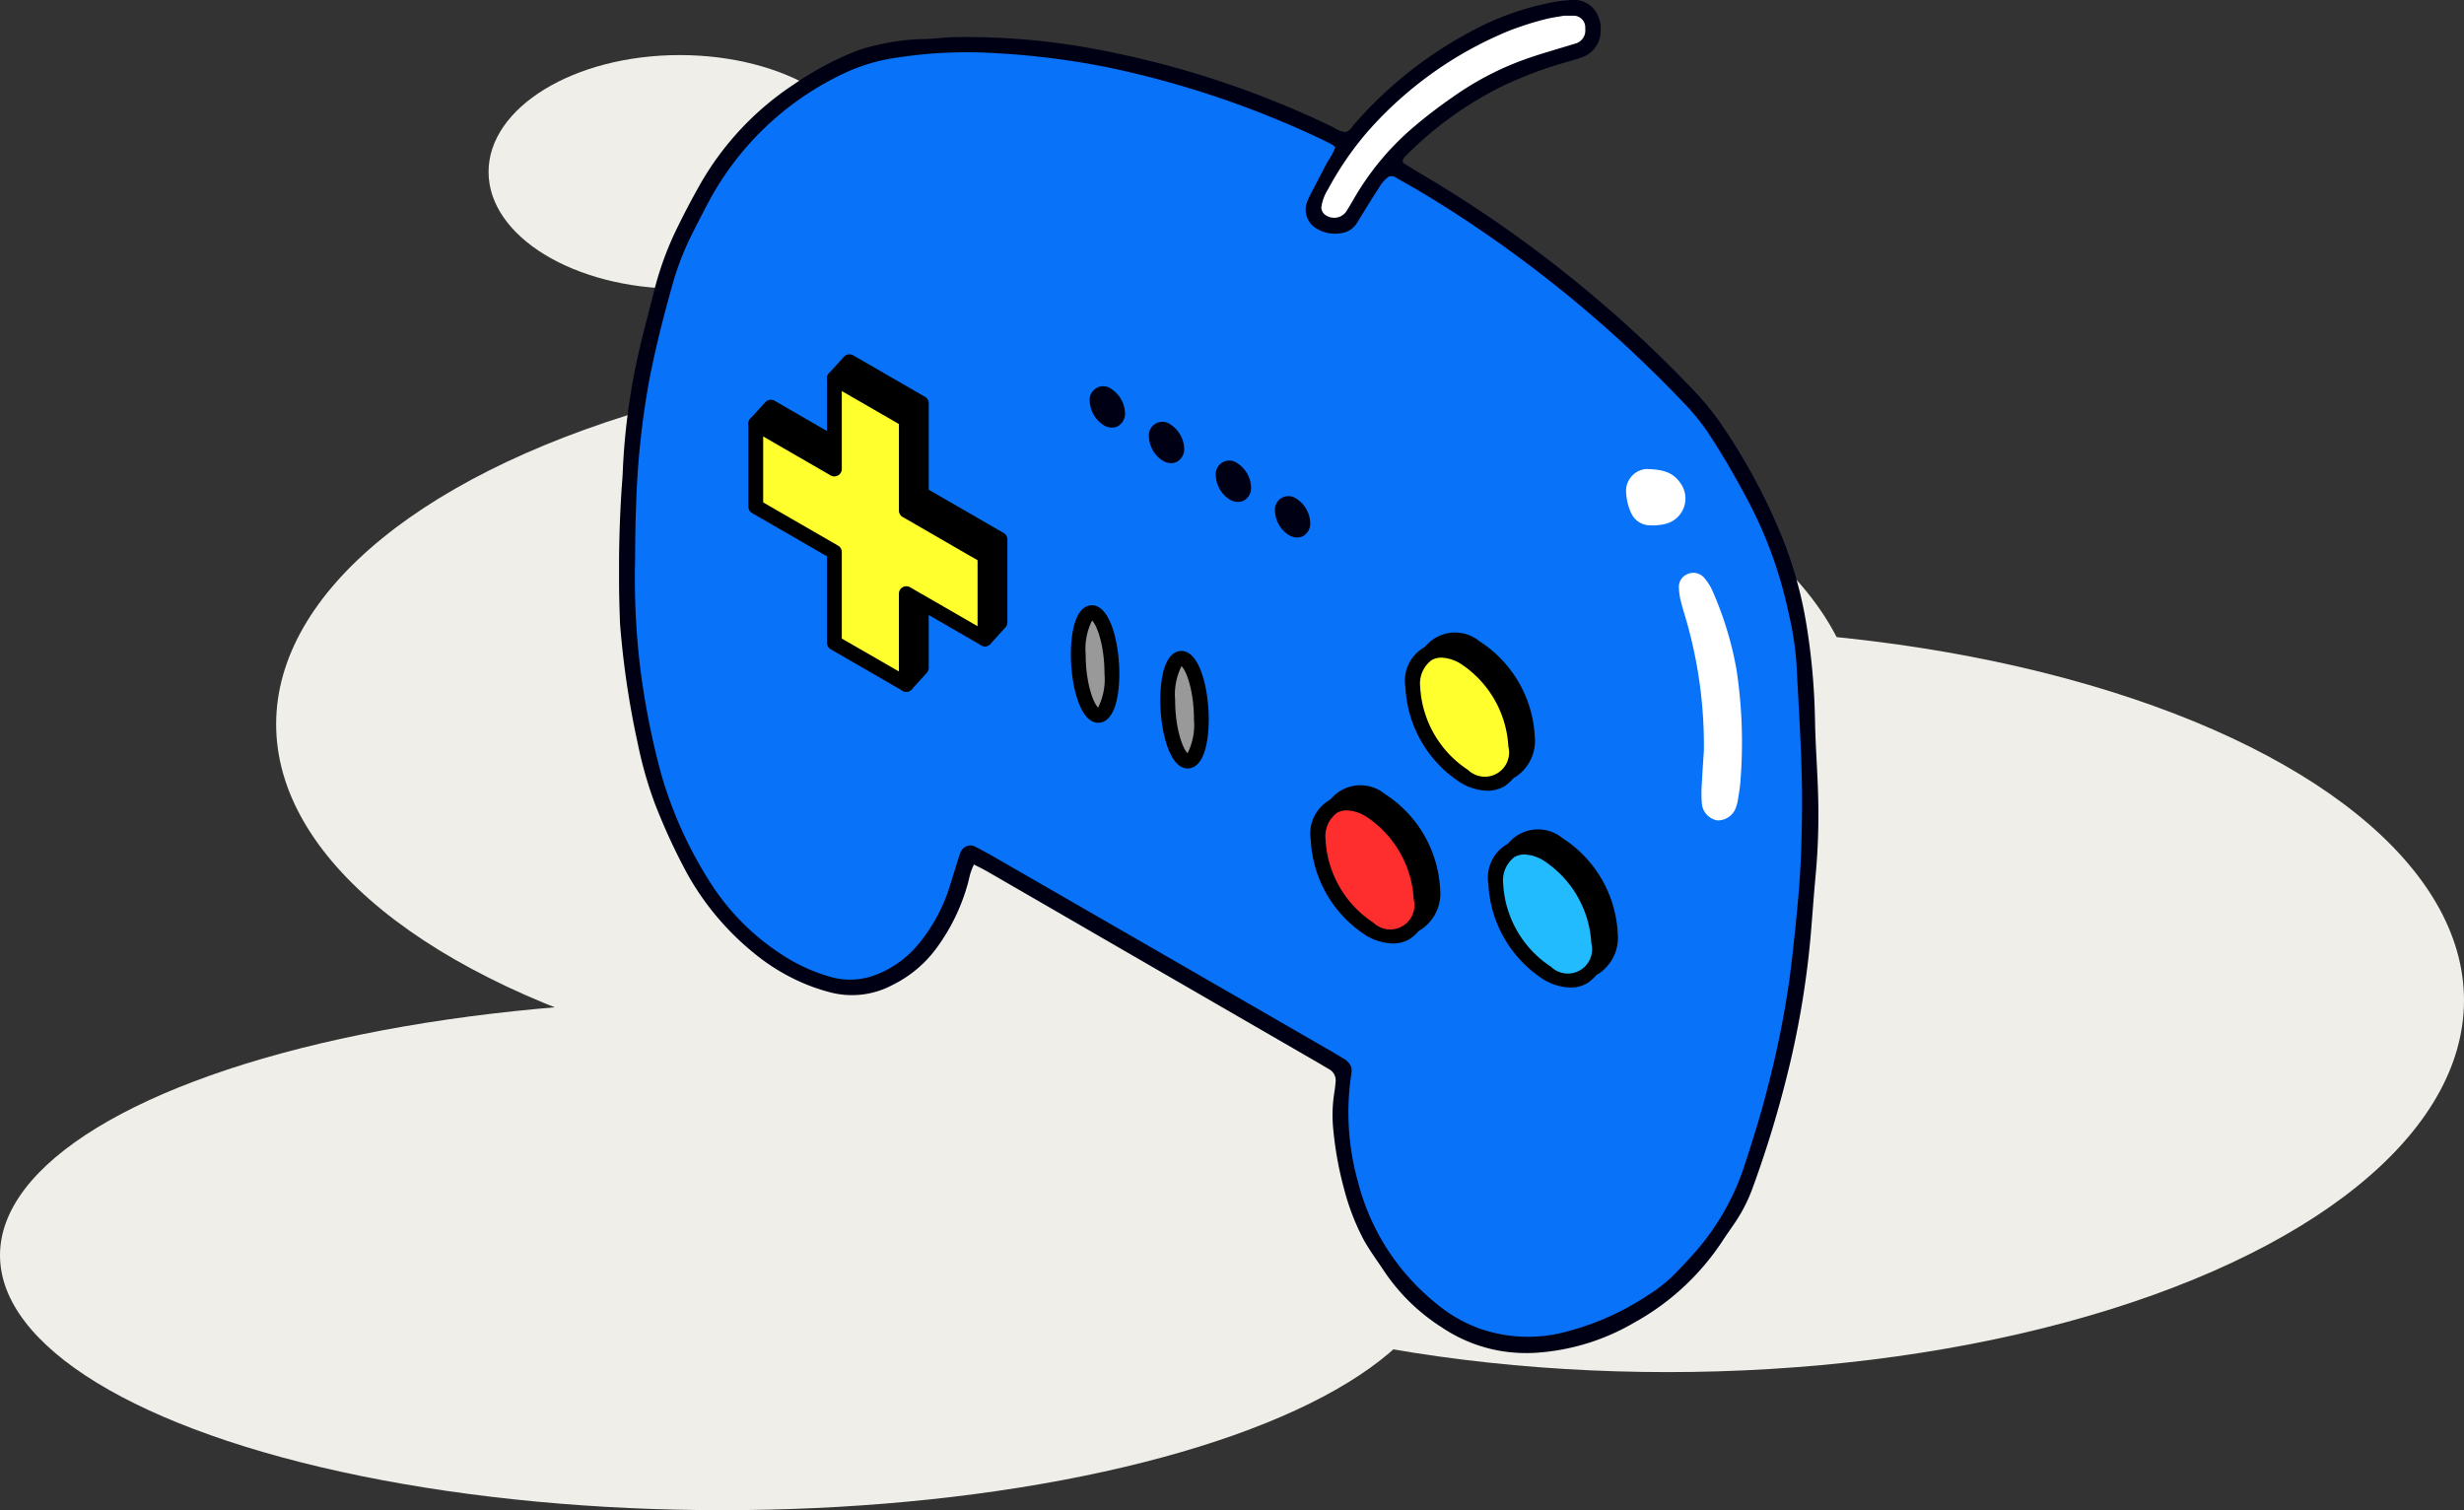
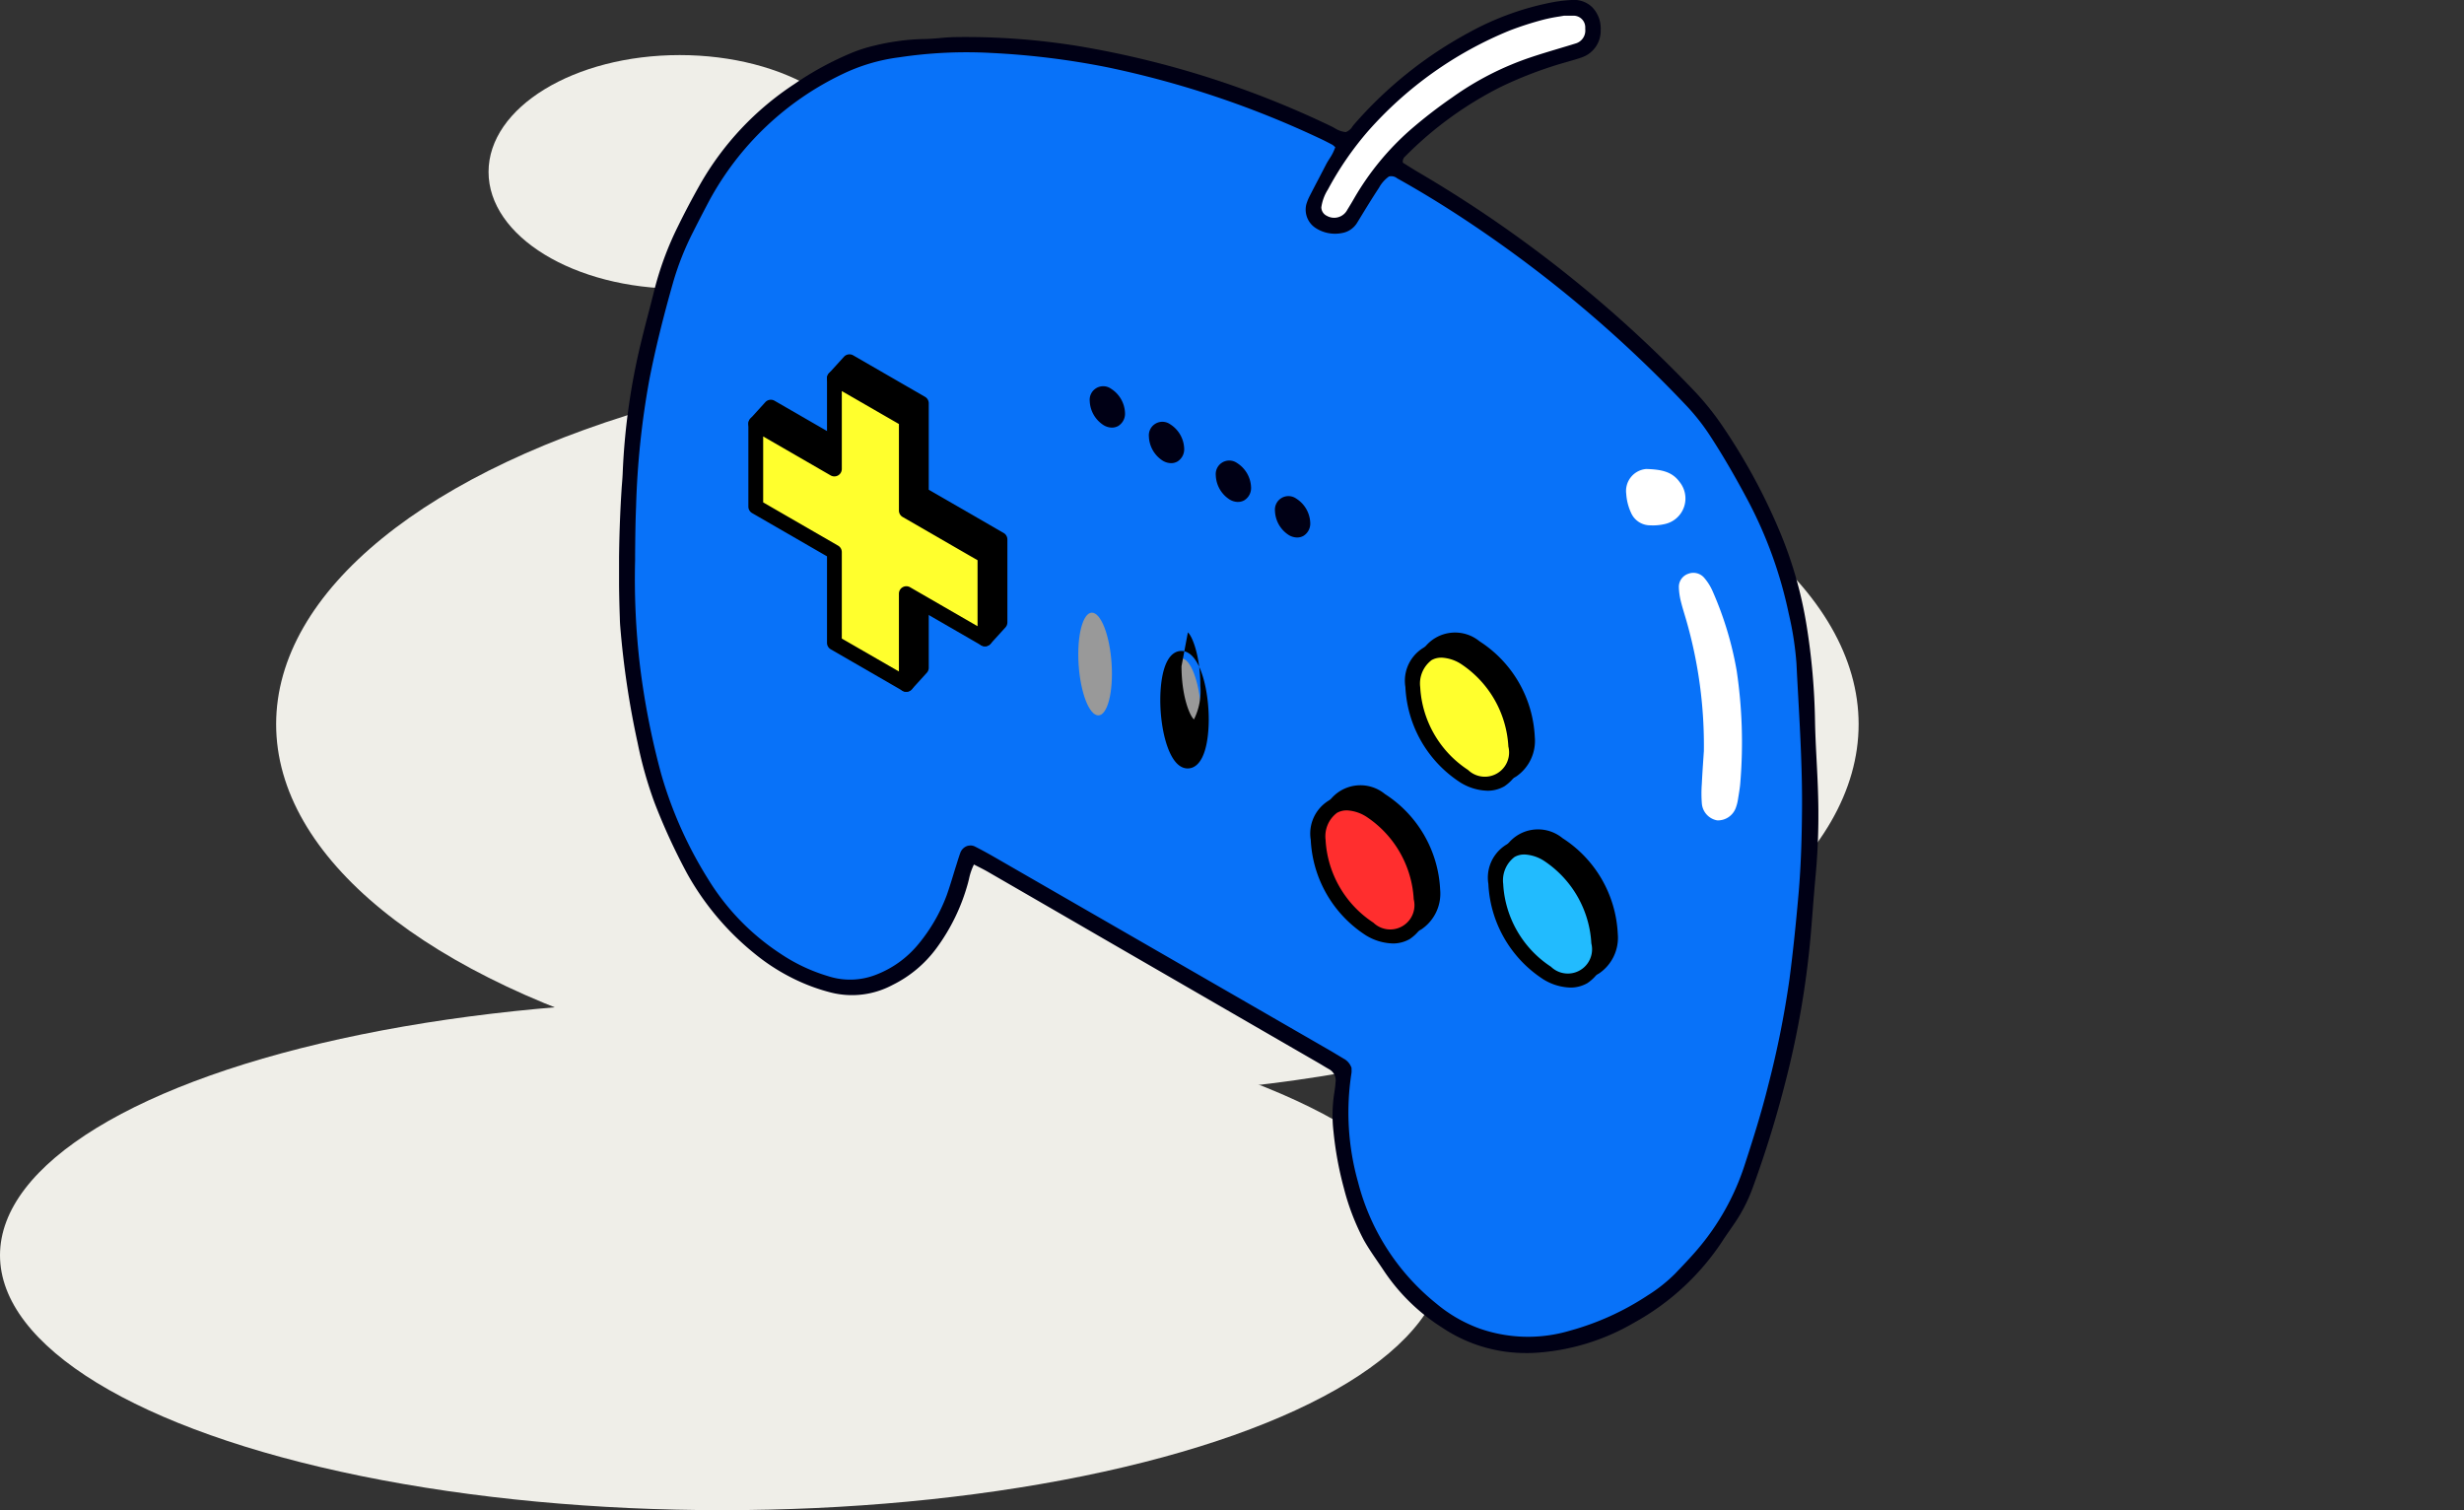
<svg xmlns="http://www.w3.org/2000/svg" width="232" height="142.186" viewBox="0 0 232 142.186">
  <rect x="0" y="0" width="232" height="142.186" fill="#333333" stroke="none" />
  <defs>
    <clipPath id="clip-path">
      <rect id="長方形_1065" data-name="長方形 1065" width="112.923" height="127.393" fill="none" />
    </clipPath>
  </defs>
  <g id="グループ_2072" data-name="グループ 2072" transform="translate(-440 -1690.696)">
    <g id="グループ_687" data-name="グループ 687" transform="translate(440 1695.882)">
      <ellipse id="楕円形_5" data-name="楕円形 5" cx="18" cy="11" rx="18" ry="11" transform="translate(46 0)" fill="#efeee8" />
      <ellipse id="楕円形_2" data-name="楕円形 2" cx="74.5" cy="35" rx="74.5" ry="35" transform="translate(26 28)" fill="#efeee8" />
-       <ellipse id="楕円形_3" data-name="楕円形 3" cx="75" cy="35" rx="75" ry="35" transform="translate(82 54)" fill="#efeee8" />
      <ellipse id="楕円形_4" data-name="楕円形 4" cx="68" cy="24" rx="68" ry="24" transform="translate(0 89)" fill="#efeee8" />
    </g>
    <g id="グループ_1183" data-name="グループ 1183" transform="translate(498.288 1690.696)">
      <g id="グループ_1084" data-name="グループ 1084" clip-path="url(#clip-path)">
        <path id="パス_4155" data-name="パス 4155" d="M69.977,105.823c-.618-.4-1.181-.784-1.769-1.131-16.1-9.506-32.322-18.738-34.124-19.4a10.861,10.861,0,0,0-.608,1.247c-.407,1.18-.734,2.389-1.16,3.561a15.5,15.5,0,0,1-2.767,4.628,9.367,9.367,0,0,1-4.274,2.866,7.463,7.463,0,0,1-4.906-.133,19.175,19.175,0,0,1-7.631-4.923,27.535,27.535,0,0,1-4.791-6.773A47.585,47.585,0,0,1,3.56,72.142a70.349,70.349,0,0,1-1.118-14.1A101.392,101.392,0,0,1,3.586,42.692C4.557,37.437,5.562,32.17,7.909,27.3A57.157,57.157,0,0,1,10.8,22a25.587,25.587,0,0,1,6.232-6.661c1.094-.848,2.3-1.553,3.47-2.3a16.151,16.151,0,0,1,5.99-2.3,39.522,39.522,0,0,1,4.959-.555c10.159-.468,19.877,1.627,29.323,5.188,2.207.832,4.362,1.8,6.524,2.747a3.457,3.457,0,0,1,1.742,1.1,7.221,7.221,0,0,1-1.014,2.025c-.552,1.12-1.155,2.216-1.665,3.354a1.53,1.53,0,0,0,.483,1.87,2.422,2.422,0,0,0,3.877-.633c.732-1.178,1.509-2.33,2.287-3.478a7.414,7.414,0,0,1,.761-.816c.458.211.9.376,1.308.608a113.823,113.823,0,0,1,23.377,17.66c.645.632,1.248,1.31,1.922,1.909a32.441,32.441,0,0,1,6.7,9.215c.132.244.238.5.378.742A40.389,40.389,0,0,1,112.217,65.8a46.079,46.079,0,0,1,.455,5.6c.133,3.33.232,6.663.261,10A107.154,107.154,0,0,1,111.1,101.9a88.974,88.974,0,0,1-3.939,14.45,23.424,23.424,0,0,1-7.334,10.2,22.218,22.218,0,0,1-10.714,4.817,13.4,13.4,0,0,1-10.779-2.744,21.453,21.453,0,0,1-8.014-13.016c-.336-1.7-.514-3.43-.709-5.152a8.592,8.592,0,0,1,.1-1.655c.082-.963.174-1.926.271-2.982" transform="translate(-1.294 -5.419)" fill="#0872f9" />
        <path id="パス_4156" data-name="パス 4156" d="M143.3,22.11c-.269-.059-.543-.1-.807-.182a1.036,1.036,0,0,1-.764-1.283,13.827,13.827,0,0,1,.988-2.275,29.325,29.325,0,0,1,6.216-7.745,34.075,34.075,0,0,1,12.234-7.284,26.121,26.121,0,0,1,4.255-.919,1.544,1.544,0,0,1,1.7,2.143,1.387,1.387,0,0,1-.92,1.04c-.528.167-1.063.311-1.6.457a34.05,34.05,0,0,0-16.539,10.281,24.726,24.726,0,0,0-3.283,4.795,1.534,1.534,0,0,1-1.487.973" transform="translate(-75.891 -1.286)" fill="#fff" />
        <path id="パス_4157" data-name="パス 4157" d="M217.258,132.991a42.56,42.56,0,0,0-1.671-12.421c-.176-.6-.368-1.2-.513-1.8a6.231,6.231,0,0,1-.169-1.231,1.3,1.3,0,0,1,.869-1.288,1.343,1.343,0,0,1,1.521.379,5.024,5.024,0,0,1,.771,1.22,32.149,32.149,0,0,1,2.287,7.554,45.91,45.91,0,0,1,.346,10.389c-.034.553-.135,1.1-.222,1.65a4.126,4.126,0,0,1-.2.808,1.8,1.8,0,0,1-1.758,1.213,1.762,1.762,0,0,1-1.449-1.566,12.379,12.379,0,0,1-.005-1.87c.058-1.179.146-2.356.19-3.034" transform="translate(-115.117 -62.223)" fill="#fff" />
        <path id="パス_4158" data-name="パス 4158" d="M206.11,95.1c1.489.041,2.457.279,3.138,1.219a2.464,2.464,0,0,1-1.332,3.952,4.944,4.944,0,0,1-1.431.134,1.966,1.966,0,0,1-1.807-1.186,5,5,0,0,1-.45-1.776A2.075,2.075,0,0,1,206.11,95.1" transform="translate(-109.396 -50.944)" fill="#fff" />
        <path id="パス_4159" data-name="パス 4159" d="M33.545,81.364a7.431,7.431,0,0,0-.684,2.018,18.28,18.28,0,0,1-2.9,5.963,11.141,11.141,0,0,1-4.114,3.446,7.966,7.966,0,0,1-5.663.689,17.549,17.549,0,0,1-3.131-1.121A18.857,18.857,0,0,1,13.016,89.8a25.474,25.474,0,0,1-6.261-7.456,58.468,58.468,0,0,1-3.046-6.62,38.026,38.026,0,0,1-1.586-5.607A82.758,82.758,0,0,1,.49,59.209c-.024-.277-.037-.555-.044-.833A120.713,120.713,0,0,1,.624,46.086c.038-.485.079-.97.1-1.456A63.191,63.191,0,0,1,2.537,32.074c.359-1.484.766-2.957,1.13-4.441A29.757,29.757,0,0,1,5.9,21.586q.966-1.962,2.042-3.869a27.377,27.377,0,0,1,8.9-9.482,29.759,29.759,0,0,1,5.3-2.883,13.5,13.5,0,0,1,2.175-.694,21.267,21.267,0,0,1,4.53-.61c.97,0,1.94-.158,2.911-.179a65.376,65.376,0,0,1,11.829.869A88.979,88.979,0,0,1,67.132,12.22a3.772,3.772,0,0,0,1.518.586c.461-.116.654-.514.924-.82A38.251,38.251,0,0,1,80.261,3.441a26.813,26.813,0,0,1,8-2.88A12.989,12.989,0,0,1,89.918.38a2.4,2.4,0,0,1,2.534,2.66,2.474,2.474,0,0,1-1.67,2.409c-.456.164-.928.286-1.393.426a38.275,38.275,0,0,0-6.228,2.35A34.33,34.33,0,0,0,74.1,14.809a.8.8,0,0,0-.252.824c.47.291.989.631,1.525.943a117.941,117.941,0,0,1,26.037,20.662A25.649,25.649,0,0,1,104,40.49a55.884,55.884,0,0,1,5.347,9.878,38.336,38.336,0,0,1,2.5,8.792,61.983,61.983,0,0,1,.786,8.916c.04,2.291.223,4.579.287,6.87a62.256,62.256,0,0,1-.213,7.5c-.185,2.005-.325,4.015-.5,6.021a85.569,85.569,0,0,1-2.292,13.331,103.391,103.391,0,0,1-3.129,10.146,14.757,14.757,0,0,1-1.58,3.157c-.423.637-.876,1.253-1.292,1.894a23.558,23.558,0,0,1-8.189,7.565,20.775,20.775,0,0,1-9.282,2.839,14.015,14.015,0,0,1-8.7-2.373,18.384,18.384,0,0,1-5.344-5.2c-.646-.987-1.359-1.935-1.933-2.962a21.969,21.969,0,0,1-1.86-4.85,32.87,32.87,0,0,1-.974-5.321,13.23,13.23,0,0,1,.071-3.534c.054-.342.1-.687.125-1.033a1.377,1.377,0,0,0-.694-1.406c-.362-.206-.716-.426-1.077-.634Q59.2,96.122,52.348,92.159q-8.659-5.008-17.317-10.016c-.476-.275-.974-.512-1.485-.779M67.835,13.993a3.044,3.044,0,0,0-.4-.336c-.43-.227-.863-.449-1.3-.653A89.553,89.553,0,0,0,46.217,6.355,74.734,74.734,0,0,0,35.266,5.014a42.419,42.419,0,0,0-8.726.414,17.574,17.574,0,0,0-5.373,1.59A28.286,28.286,0,0,0,8.534,19.027Q7.754,20.5,7,21.989a26.869,26.869,0,0,0-1.849,4.639c-.878,3.072-1.668,6.167-2.278,9.3a80.059,80.059,0,0,0-1.256,12.01c-.068,1.666-.078,3.334-.093,5a69.48,69.48,0,0,0,.461,9.985A74.079,74.079,0,0,0,4,73.137,38.876,38.876,0,0,0,8.4,83a22.537,22.537,0,0,0,6.907,7.135,16.722,16.722,0,0,0,4.5,2.127,6.909,6.909,0,0,0,4.695-.152,9.852,9.852,0,0,0,4.006-2.907,16.172,16.172,0,0,0,2.7-4.667c.325-.915.591-1.851.885-2.777.126-.4.242-.8.385-1.188a.821.821,0,0,1,1.173-.5q.926.474,1.829.995,15.8,9.1,31.6,18.211c.421.243.834.5,1.252.748a1.369,1.369,0,0,1,.651.754,2.671,2.671,0,0,1,0,.433,24.322,24.322,0,0,0,.623,10.319,21.557,21.557,0,0,0,7.428,11.534,13.8,13.8,0,0,0,4.131,2.384,14.056,14.056,0,0,0,8.606.207,25.879,25.879,0,0,0,7.368-3.341,14.412,14.412,0,0,0,2.607-2.065c.721-.752,1.444-1.5,2.119-2.3a23.269,23.269,0,0,0,4.458-7.943c.82-2.509,1.61-5.024,2.246-7.587a90.4,90.4,0,0,0,2-10c.352-2.687.628-5.378.86-8.079.221-2.566.293-5.131.321-7.7.052-4.66-.292-9.305-.519-13.955a30.059,30.059,0,0,0-.729-4.732,40.5,40.5,0,0,0-3.874-10.739c-1.079-2.025-2.216-4.008-3.462-5.936a20.351,20.351,0,0,0-2.294-2.953A118.444,118.444,0,0,0,81.919,22.072c-2.689-1.856-5.447-3.6-8.3-5.194a1.119,1.119,0,0,0-.991-.222,3.5,3.5,0,0,0-1.079,1.217c-.686,1.043-1.332,2.112-1.983,3.178a1.9,1.9,0,0,1-1.329.915,3.174,3.174,0,0,1-2.392-.475,1.879,1.879,0,0,1-.766-2.01,4.325,4.325,0,0,1,.31-.77c.506-.989,1.029-1.969,1.537-2.956a8.132,8.132,0,0,0,.91-1.763M89.163,1.5c-.5.095-1.262.189-1.993.39A30.135,30.135,0,0,0,84,2.909a35.82,35.82,0,0,0-13.452,9.569,29.8,29.8,0,0,0-3.762,5.483,4.361,4.361,0,0,0-.641,1.746,1.061,1.061,0,0,0,.631.983,1.565,1.565,0,0,0,2.138-.646c.22-.354.436-.71.642-1.072a25.64,25.64,0,0,1,5.26-6.411A45.256,45.256,0,0,1,78.77,9.5a27.833,27.833,0,0,1,7.393-3.763c1.38-.462,2.785-.852,4.174-1.285a1.431,1.431,0,0,0,1.018-1.415c0-.069-.007-.138-.01-.208a1.272,1.272,0,0,0-1.3-1.329c-.208,0-.416,0-.883,0" transform="translate(-0.2 -0.201)" fill="#000015" />
        <path id="パス_4160" data-name="パス 4160" d="M85.4,127.393a14.129,14.129,0,0,1-7.946-2.427,18.447,18.447,0,0,1-5.393-5.247c-.209-.318-.425-.633-.641-.948-.446-.651-.907-1.323-1.3-2.025a22.119,22.119,0,0,1-1.876-4.888,32.771,32.771,0,0,1-.979-5.35,13.444,13.444,0,0,1,.072-3.58c.048-.3.1-.661.124-1.016a1.2,1.2,0,0,0-.606-1.244c-.2-.113-.4-.231-.592-.348-.162-.1-.323-.193-.486-.287L45.793,88.483q-5.524-3.2-11.05-6.391c-.318-.183-.642-.348-.985-.522l-.344-.176a5.688,5.688,0,0,0-.467,1.37c-.039.155-.076.31-.119.463a18.568,18.568,0,0,1-2.923,6.02,11.365,11.365,0,0,1-4.177,3.5,8.091,8.091,0,0,1-5.783.7,17.818,17.818,0,0,1-3.162-1.132,19.126,19.126,0,0,1-4.08-2.578A25.77,25.77,0,0,1,6.4,82.23a58.247,58.247,0,0,1-3.055-6.64,38.187,38.187,0,0,1-1.594-5.632A82.513,82.513,0,0,1,.116,59.023c-.025-.28-.037-.561-.044-.844A121.891,121.891,0,0,1,.25,45.871l.018-.225c.033-.408.065-.815.079-1.223A62.972,62.972,0,0,1,2.168,31.832c.19-.787.394-1.571.6-2.354.181-.7.361-1.39.533-2.087a30.036,30.036,0,0,1,2.245-6.082C6.186,20,6.874,18.7,7.59,17.43a27.658,27.658,0,0,1,8.957-9.542,29.355,29.355,0,0,1,5.329-2.9,13.53,13.53,0,0,1,2.2-.7,21.6,21.6,0,0,1,4.552-.614h.025c.509,0,1.03-.046,1.535-.09.445-.039.906-.079,1.362-.089a66.187,66.187,0,0,1,11.861.871,88.618,88.618,0,0,1,23.592,7.5c.129.06.255.129.381.2a2.382,2.382,0,0,0,1.042.372,1.263,1.263,0,0,0,.628-.53c.061-.079.121-.157.186-.231A38.61,38.61,0,0,1,79.978,3.086a26.8,26.8,0,0,1,8.055-2.9A13.308,13.308,0,0,1,89.709,0a2.467,2.467,0,0,1,1.926.685,2.89,2.89,0,0,1,.791,2.156,2.643,2.643,0,0,1-1.785,2.565c-.326.117-.662.214-.987.307-.139.04-.277.08-.415.121a38.1,38.1,0,0,0-6.2,2.338,34.347,34.347,0,0,0-9.018,6.551.627.627,0,0,0-.219.595l.377.236c.345.217.708.447,1.079.663a118.726,118.726,0,0,1,26.075,20.693,25.841,25.841,0,0,1,2.61,3.275,56.366,56.366,0,0,1,5.364,9.908,38.743,38.743,0,0,1,2.511,8.831,62.573,62.573,0,0,1,.788,8.941c.022,1.245.087,2.512.15,3.737.053,1.026.108,2.086.137,3.131a61.969,61.969,0,0,1-.214,7.517c-.106,1.144-.2,2.288-.287,3.433-.068.863-.137,1.725-.211,2.588a85.106,85.106,0,0,1-2.3,13.358A102.73,102.73,0,0,1,106.75,111.8a14.862,14.862,0,0,1-1.6,3.195c-.192.288-.39.573-.587.857-.238.343-.477.685-.7,1.035a23.555,23.555,0,0,1-8.248,7.622,20.968,20.968,0,0,1-9.359,2.862q-.432.024-.858.025m-52.05-46.4a.173.173,0,0,1,.08.02c.165.086.328.169.49.251.347.176.676.343,1,.531q5.527,3.193,11.051,6.391L65.945,99.732c.164.1.327.192.49.29.195.116.389.232.586.344a1.548,1.548,0,0,1,.781,1.569c-.024.37-.078.737-.127,1.048a13.084,13.084,0,0,0-.069,3.488,32.283,32.283,0,0,0,.969,5.293,21.788,21.788,0,0,0,1.844,4.812c.384.687.841,1.354,1.283,2,.217.317.435.633.645.954a18.111,18.111,0,0,0,5.294,5.147,13.855,13.855,0,0,0,8.592,2.345,20.63,20.63,0,0,0,9.205-2.816,23.223,23.223,0,0,0,8.131-7.509c.229-.353.47-.7.71-1.044.2-.282.393-.565.583-.851a14.523,14.523,0,0,0,1.562-3.121,102.572,102.572,0,0,0,3.123-10.129,84.631,84.631,0,0,0,2.288-13.3c.075-.861.143-1.723.212-2.585.091-1.146.182-2.293.288-3.438a61.756,61.756,0,0,0,.212-7.475c-.029-1.041-.084-2.1-.137-3.123-.064-1.228-.129-2.5-.151-3.749a62.208,62.208,0,0,0-.784-8.891,38.363,38.363,0,0,0-2.488-8.752,55.977,55.977,0,0,0-5.331-9.847,25.025,25.025,0,0,0-2.575-3.231,118.375,118.375,0,0,0-26-20.632c-.375-.219-.742-.45-1.09-.67l-.44-.275a.176.176,0,0,1-.078-.111.976.976,0,0,1,.3-.984,34.687,34.687,0,0,1,9.109-6.618,38.383,38.383,0,0,1,6.256-2.361c.139-.042.279-.082.419-.122.32-.092.651-.188.965-.3A2.29,2.29,0,0,0,92.078,2.83a2.569,2.569,0,0,0-.69-1.894A2.1,2.1,0,0,0,89.726.352a12.971,12.971,0,0,0-1.632.179,26.461,26.461,0,0,0-7.951,2.862A38.242,38.242,0,0,0,69.5,11.9c-.06.068-.116.141-.172.214a1.541,1.541,0,0,1-.84.661.243.243,0,0,1-.045.005,2.632,2.632,0,0,1-1.226-.415c-.121-.065-.241-.13-.365-.187a88.275,88.275,0,0,0-23.5-7.468,65.687,65.687,0,0,0-11.8-.866c-.445.009-.9.049-1.339.088-.511.045-1.041.091-1.565.091H28.63a21.289,21.289,0,0,0-4.479.606A13.153,13.153,0,0,0,22,5.313a29,29,0,0,0-5.267,2.866A27.318,27.318,0,0,0,7.892,17.6c-.711,1.261-1.4,2.56-2.037,3.86a29.722,29.722,0,0,0-2.219,6.011c-.171.7-.353,1.4-.534,2.092-.2.782-.406,1.563-.6,2.349A62.6,62.6,0,0,0,.7,44.436c-.015.412-.047.825-.08,1.237L.6,45.9A121.569,121.569,0,0,0,.42,58.171c.007.274.019.548.043.821a82.057,82.057,0,0,0,1.63,10.89A37.945,37.945,0,0,0,3.67,75.463a57.985,57.985,0,0,0,3.037,6.6,25.421,25.421,0,0,0,6.219,7.405A18.727,18.727,0,0,0,16.932,92a17.455,17.455,0,0,0,3.1,1.111,7.764,7.764,0,0,0,5.543-.676,11.027,11.027,0,0,0,4.05-3.392,18.22,18.22,0,0,0,2.869-5.908c.041-.149.078-.3.116-.452a5.505,5.505,0,0,1,.586-1.609.176.176,0,0,1,.15-.085m52.119,45.22a13.4,13.4,0,0,1-4.552-.793A13.893,13.893,0,0,1,76.728,123a21.86,21.86,0,0,1-7.486-11.625,24.462,24.462,0,0,1-.625-10.393,1.183,1.183,0,0,0,0-.247c0-.041,0-.084,0-.128a1.2,1.2,0,0,0-.566-.633c-.168-.1-.336-.2-.5-.3-.248-.15-.5-.3-.748-.445Q51,90.123,35.2,81.021c-.591-.341-1.2-.674-1.822-.99a.632.632,0,0,0-.526-.038.724.724,0,0,0-.4.442c-.1.282-.193.569-.282.857l-.1.323c-.094.3-.185.593-.276.89-.191.623-.389,1.267-.611,1.893a16.332,16.332,0,0,1-2.731,4.717,9.947,9.947,0,0,1-4.075,2.959,7.024,7.024,0,0,1-4.81.159,16.808,16.808,0,0,1-4.552-2.148,22.734,22.734,0,0,1-6.961-7.19,39.153,39.153,0,0,1-4.417-9.911A73.532,73.532,0,0,1,1.616,62.75a70.025,70.025,0,0,1-.463-10.01l.005-.514c.013-1.473.027-3,.089-4.493A78.9,78.9,0,0,1,2.506,35.7c.546-2.81,1.292-5.858,2.281-9.318a26.967,26.967,0,0,1,1.86-4.669c.446-.892.947-1.862,1.531-2.965A28.281,28.281,0,0,1,20.887,6.661a17.606,17.606,0,0,1,5.426-1.607,42.711,42.711,0,0,1,8.762-.416A74.407,74.407,0,0,1,46.051,5.982,90.29,90.29,0,0,1,66,12.645c.382.177.786.38,1.311.657a1.315,1.315,0,0,1,.268.208c.047.043.1.093.168.149a.173.173,0,0,1,.056.178,4.555,4.555,0,0,1-.619,1.282c-.108.171-.214.339-.3.515-.232.451-.468.9-.7,1.35-.28.534-.56,1.068-.834,1.606a4.178,4.178,0,0,0-.3.739,1.7,1.7,0,0,0,.695,1.816A3.011,3.011,0,0,0,68,21.594a1.735,1.735,0,0,0,1.212-.834l.239-.392c.562-.921,1.143-1.874,1.747-2.791l.061-.092A3.376,3.376,0,0,1,72.339,16.3a1.186,1.186,0,0,1,1.092.181l.071.04c2.73,1.523,5.45,3.224,8.315,5.2A119.191,119.191,0,0,1,100.8,38.005a20.439,20.439,0,0,1,2.314,2.978c1.155,1.789,2.289,3.735,3.469,5.949a40.914,40.914,0,0,1,3.892,10.785,30.094,30.094,0,0,1,.733,4.759c.051,1.055.109,2.109.167,3.164.193,3.536.392,7.193.352,10.8-.025,2.264-.084,4.951-.322,7.715-.256,2.97-.538,5.615-.861,8.087a90.763,90.763,0,0,1-2,10.022c-.647,2.61-1.463,5.195-2.249,7.6a23.564,23.564,0,0,1-4.491,8c-.671.787-1.4,1.546-2.1,2.279a14.832,14.832,0,0,1-2.662,2.116,25.863,25.863,0,0,1-7.417,3.364,15.9,15.9,0,0,1-4.157.582M33.07,79.6a1.029,1.029,0,0,1,.469.117c.623.319,1.241.655,1.838,1q15.8,9.1,31.6,18.211c.253.146.5.3.754.449.167.1.333.2.5.3a1.545,1.545,0,0,1,.729.85.173.173,0,0,1,.008.053c0,.049,0,.1,0,.142a1.465,1.465,0,0,1-.009.321,24.111,24.111,0,0,0,.619,10.246,21.507,21.507,0,0,0,7.37,11.443,13.527,13.527,0,0,0,4.079,2.355,13.813,13.813,0,0,0,8.5.2,25.511,25.511,0,0,0,7.318-3.319,14.456,14.456,0,0,0,2.577-2.04c.724-.755,1.448-1.51,2.113-2.289a23.233,23.233,0,0,0,4.424-7.884c.784-2.4,1.6-4.977,2.242-7.575A90.411,90.411,0,0,0,110.2,92.2c.323-2.466.6-5.106.859-8.072.238-2.752.3-5.431.321-7.689.04-3.6-.159-7.248-.352-10.778-.058-1.055-.116-2.11-.167-3.166a29.823,29.823,0,0,0-.725-4.705A40.553,40.553,0,0,0,106.275,47.1c-1.175-2.206-2.3-4.144-3.454-5.924a20.119,20.119,0,0,0-2.274-2.927A118.874,118.874,0,0,0,81.62,22.014c-2.856-1.972-5.567-3.667-8.287-5.185l-.073-.041a.876.876,0,0,0-.774-.169,3.168,3.168,0,0,0-.932,1.057l-.061.093c-.6.912-1.18,1.862-1.741,2.781l-.239.391a2.07,2.07,0,0,1-1.446,1,3.346,3.346,0,0,1-2.519-.5,2.061,2.061,0,0,1-.838-2.2,4.522,4.522,0,0,1,.323-.8q.413-.807.836-1.608.352-.674.7-1.348c.095-.184.206-.361.319-.541a4.522,4.522,0,0,0,.547-1.084l-.092-.083a1.1,1.1,0,0,0-.2-.157c-.52-.274-.919-.475-1.3-.649a89.9,89.9,0,0,0-19.87-6.637A74.044,74.044,0,0,0,35.056,4.986a42.438,42.438,0,0,0-8.69.412,17.291,17.291,0,0,0-5.32,1.573A27.946,27.946,0,0,0,8.487,18.907c-.582,1.1-1.082,2.069-1.528,2.959a26.678,26.678,0,0,0-1.837,4.609c-.986,3.45-1.73,6.489-2.274,9.289A78.517,78.517,0,0,0,1.6,47.747c-.062,1.491-.076,3.012-.089,4.482l0,.514a69.674,69.674,0,0,0,.46,9.96A73.077,73.077,0,0,0,3.971,72.889a38.767,38.767,0,0,0,4.378,9.822A22.37,22.37,0,0,0,15.2,89.792,16.46,16.46,0,0,0,19.661,91.9a6.7,6.7,0,0,0,4.579-.145A9.616,9.616,0,0,0,28.178,88.9a15.978,15.978,0,0,0,2.675-4.617c.22-.619.417-1.259.606-1.878.091-.3.182-.6.277-.893l.1-.321c.091-.293.182-.586.288-.874a1.063,1.063,0,0,1,.6-.645.937.937,0,0,1,.342-.065M67.422,20.835a2.631,2.631,0,0,1-.9-.182,1.235,1.235,0,0,1-.745-1.161,4.525,4.525,0,0,1,.663-1.816,30.273,30.273,0,0,1,3.784-5.515A36.193,36.193,0,0,1,83.739,2.546a30.554,30.554,0,0,1,3.185-1.022,14.938,14.938,0,0,1,1.533-.312c.174-.029.335-.055.475-.082l.032,0h.424c.2,0,.33,0,.462,0a1.446,1.446,0,0,1,1.469,1.493l0,.057c0,.055.008.111.007.165a1.611,1.611,0,0,1-1.14,1.577c-.524.163-1.051.321-1.577.478-.853.255-1.736.519-2.593.805a27.777,27.777,0,0,0-7.347,3.739,45.124,45.124,0,0,0-3.935,3.046,25.329,25.329,0,0,0-5.224,6.367c-.207.364-.424.722-.645,1.077a1.642,1.642,0,0,1-1.445.9M88.979,1.477c-.138.026-.3.052-.466.08a14.725,14.725,0,0,0-1.5.3A30.242,30.242,0,0,0,83.867,2.87a35.843,35.843,0,0,0-13.386,9.523,30,30,0,0,0-3.739,5.452,4.236,4.236,0,0,0-.619,1.676.9.9,0,0,0,.518.8,1.394,1.394,0,0,0,1.931-.575c.218-.352.433-.706.638-1.066A25.664,25.664,0,0,1,74.5,12.23a45.429,45.429,0,0,1,3.965-3.069,28.092,28.092,0,0,1,7.439-3.786c.863-.289,1.748-.553,2.6-.809.525-.157,1.05-.313,1.574-.477a1.261,1.261,0,0,0,.9-1.253,1.226,1.226,0,0,0-.006-.13l0-.063a1.1,1.1,0,0,0-1.128-1.165c-.13,0-.26,0-.454,0Z" transform="translate(0 0)" fill="#000015" />
        <path id="パス_4161" data-name="パス 4161" d="M43.313,85.8V77.247l-6.77-3.909L35.127,74.9l1.416.812v6.179l-7.4-4.275-1.416,1.558,1.416.63V85.43l7.4,4.275v8.549l5.255,3.034.1,2.432,1.416-1.558v-8.55l6.218,3.59-.23,2.243,1.416-1.558V90.071Z" transform="translate(-14.85 -39.285)" />
        <path id="パス_4162" data-name="パス 4162" d="M41.093,103.614a.7.7,0,0,1-.7-.669l-.082-2.049-4.923-2.843a.7.7,0,0,1-.348-.6V89.3l-7.056-4.074a.7.7,0,0,1-.348-.6V79.45l-1-.447a.7.7,0,0,1-.232-1.1l1.416-1.558a.7.7,0,0,1,.864-.135l6.36,3.672V75.309L33.977,74.7a.7.7,0,0,1-.169-1.072l1.417-1.558a.7.7,0,0,1,.863-.135l6.77,3.909a.7.7,0,0,1,.348.6V84.59l7.056,4.074a.7.7,0,0,1,.348.6v7.817a.7.7,0,0,1-.181.469l-1.416,1.558a.7.7,0,0,1-1.209-.54l.185-1.794-4.783-2.762v7.343a.694.694,0,0,1-.182.469l-1.416,1.558a.7.7,0,0,1-.515.228m-4.656-6.566,4.907,2.834a.694.694,0,0,1,.348.575l.03.735.092-.1V92.809a.7.7,0,0,1,1.045-.6L49.077,95.8a.678.678,0,0,1,.14.107V89.669L42.161,85.6a.7.7,0,0,1-.348-.6V76.845l-5.935-3.427-.456.5.664.382a.694.694,0,0,1,.35.6v6.179a.7.7,0,0,1-1.045.6l-6.918-3.994-.391.43.536.239a.7.7,0,0,1,.413.636v5.227L36.088,88.3a.7.7,0,0,1,.348.6Z" transform="translate(-14.047 -38.481)" />
        <path id="パス_4163" data-name="パス 4163" d="M49.3,93.427l-7.4-4.275V80.6l-6.77-3.908v8.549l-7.4-4.275v7.817l7.4,4.275v8.549l6.77,3.908V96.969l7.4,4.275Z" transform="translate(-14.85 -41.082)" fill="#ffff2d" />
        <path id="パス_4164" data-name="パス 4164" d="M41.093,105.412a.7.7,0,0,1-.348-.093l-6.77-3.909a.7.7,0,0,1-.348-.6V92.659l-7.056-4.074a.7.7,0,0,1-.348-.6V80.166a.7.7,0,0,1,1.045-.6l6.359,3.672V75.891a.7.7,0,0,1,1.045-.6l6.77,3.909a.7.7,0,0,1,.348.6v8.147l7.056,4.074a.7.7,0,0,1,.348.6v7.817a.7.7,0,0,1-1.045.6l-6.36-3.672v7.343a.7.7,0,0,1-.7.7M35.02,100.4l5.377,3.1V96.166a.7.7,0,0,1,1.045-.6l6.36,3.672V93.026l-7.056-4.074a.7.7,0,0,1-.348-.6V80.2L35.02,77.1v7.343a.7.7,0,0,1-1.045.6l-6.359-3.672v6.208l7.056,4.074a.7.7,0,0,1,.348.6Z" transform="translate(-14.047 -40.279)" />
        <path id="パス_4165" data-name="パス 4165" d="M153.808,169.929c0,3.092-2.171,4.346-4.849,2.8a10.718,10.718,0,0,1-4.849-8.4c0-3.092,2.171-4.346,4.849-2.8a10.717,10.717,0,0,1,4.849,8.4" transform="translate(-77.195 -86.171)" />
        <path id="パス_4166" data-name="パス 4166" d="M150.322,173.283a5.091,5.091,0,0,1-2.515-.759,11.335,11.335,0,0,1-5.2-9,3.635,3.635,0,0,1,5.894-3.4,11.334,11.334,0,0,1,5.2,9,4.062,4.062,0,0,1-1.769,3.742,3.175,3.175,0,0,1-1.61.419m-4.329-12.528a1.813,1.813,0,0,0-.918.231A2.763,2.763,0,0,0,144,163.522a9.963,9.963,0,0,0,4.5,7.8,2.283,2.283,0,0,0,3.8-2.2,9.963,9.963,0,0,0-4.5-7.8,3.726,3.726,0,0,0-1.814-.571" transform="translate(-76.39 -85.364)" />
        <path id="パス_4167" data-name="パス 4167" d="M151.46,171.885c0,3.092-2.171,4.346-4.849,2.8a10.718,10.718,0,0,1-4.849-8.4c0-3.092,2.171-4.346,4.849-2.8a10.718,10.718,0,0,1,4.849,8.4" transform="translate(-75.937 -87.219)" fill="#ff2e2e" />
        <path id="パス_4168" data-name="パス 4168" d="M147.975,175.239a5.091,5.091,0,0,1-2.515-.759,11.332,11.332,0,0,1-5.2-9,3.635,3.635,0,0,1,5.894-3.4,11.332,11.332,0,0,1,5.2,9,4.062,4.062,0,0,1-1.769,3.742,3.177,3.177,0,0,1-1.61.419m-4.329-12.528a1.814,1.814,0,0,0-.918.231,2.763,2.763,0,0,0-1.072,2.536,9.961,9.961,0,0,0,4.5,7.8,2.283,2.283,0,0,0,3.8-2.2,9.963,9.963,0,0,0-4.5-7.8,3.731,3.731,0,0,0-1.814-.571" transform="translate(-75.133 -86.411)" />
        <path id="パス_4169" data-name="パス 4169" d="M173,138.959c0,3.092-2.171,4.346-4.849,2.8a10.718,10.718,0,0,1-4.849-8.4c0-3.092,2.171-4.346,4.849-2.8a10.718,10.718,0,0,1,4.849,8.4" transform="translate(-87.476 -69.582)" />
        <path id="パス_4170" data-name="パス 4170" d="M169.516,142.312a5.089,5.089,0,0,1-2.515-.758,11.334,11.334,0,0,1-5.2-9,3.635,3.635,0,0,1,5.893-3.4,11.333,11.333,0,0,1,5.2,9,4.062,4.062,0,0,1-1.769,3.742,3.181,3.181,0,0,1-1.61.419m-4.329-12.528a1.814,1.814,0,0,0-.918.231,2.764,2.764,0,0,0-1.072,2.536,9.964,9.964,0,0,0,4.5,7.8,2.283,2.283,0,0,0,3.8-2.2,9.964,9.964,0,0,0-4.5-7.8,3.73,3.73,0,0,0-1.814-.571" transform="translate(-86.673 -68.774)" />
        <path id="パス_4171" data-name="パス 4171" d="M170.654,140.915c0,3.092-2.171,4.346-4.849,2.8a10.718,10.718,0,0,1-4.849-8.4c0-3.092,2.171-4.346,4.849-2.8a10.718,10.718,0,0,1,4.849,8.4" transform="translate(-86.218 -70.629)" fill="#ffff2d" />
        <path id="パス_4172" data-name="パス 4172" d="M167.168,144.269a5.091,5.091,0,0,1-2.515-.759,11.332,11.332,0,0,1-5.2-9,3.634,3.634,0,0,1,5.893-3.4,11.332,11.332,0,0,1,5.2,9,4.062,4.062,0,0,1-1.769,3.742,3.175,3.175,0,0,1-1.61.419m-4.329-12.528a1.811,1.811,0,0,0-.918.231,2.763,2.763,0,0,0-1.072,2.536,9.962,9.962,0,0,0,4.5,7.8,2.283,2.283,0,0,0,3.8-2.2,9.962,9.962,0,0,0-4.5-7.8,3.731,3.731,0,0,0-1.814-.571" transform="translate(-85.415 -69.822)" />
        <path id="パス_4173" data-name="パス 4173" d="M189.828,178.872c0,3.092-2.171,4.346-4.849,2.8a10.718,10.718,0,0,1-4.849-8.4c0-3.092,2.171-4.346,4.849-2.8a10.717,10.717,0,0,1,4.849,8.4" transform="translate(-96.489 -90.962)" />
        <path id="パス_4174" data-name="パス 4174" d="M186.342,182.225a5.089,5.089,0,0,1-2.515-.758,11.333,11.333,0,0,1-5.2-9,3.634,3.634,0,0,1,5.893-3.4,11.333,11.333,0,0,1,5.2,9,4.062,4.062,0,0,1-1.769,3.742,3.181,3.181,0,0,1-1.61.419M182.013,169.7a1.811,1.811,0,0,0-.918.231,2.763,2.763,0,0,0-1.072,2.536,9.962,9.962,0,0,0,4.5,7.8,2.283,2.283,0,0,0,3.8-2.2,9.964,9.964,0,0,0-4.5-7.8,3.731,3.731,0,0,0-1.814-.571" transform="translate(-95.686 -90.153)" />
        <path id="パス_4175" data-name="パス 4175" d="M187.48,180.828c0,3.092-2.171,4.346-4.849,2.8a10.718,10.718,0,0,1-4.849-8.4c0-3.092,2.171-4.346,4.849-2.8a10.718,10.718,0,0,1,4.849,8.4" transform="translate(-95.231 -92.009)" fill="#22bbfe" />
        <path id="パス_4176" data-name="パス 4176" d="M183.994,184.182a5.091,5.091,0,0,1-2.515-.759,11.333,11.333,0,0,1-5.2-9,3.634,3.634,0,0,1,5.893-3.4,11.332,11.332,0,0,1,5.2,9,4.062,4.062,0,0,1-1.769,3.742,3.175,3.175,0,0,1-1.61.419m-4.329-12.528a1.811,1.811,0,0,0-.918.231,2.762,2.762,0,0,0-1.072,2.536,9.962,9.962,0,0,0,4.5,7.8,2.283,2.283,0,0,0,3.8-2.2,9.962,9.962,0,0,0-4.5-7.8,3.731,3.731,0,0,0-1.814-.571" transform="translate(-94.428 -91.202)" />
        <path id="パス_4177" data-name="パス 4177" d="M96.286,129.98c0,2.622-.709,4.338-1.585,3.833s-1.584-3.04-1.584-5.663.71-4.337,1.584-3.832,1.585,3.04,1.585,5.662" transform="translate(-49.879 -66.546)" fill="#999" />
-         <path id="パス_4178" data-name="パス 4178" d="M94.2,133.794a1.3,1.3,0,0,1-.651-.181c-1.269-.732-1.933-3.706-1.933-6.265,0-1.1.133-3.738,1.363-4.449a1.237,1.237,0,0,1,1.266.013c1.269.732,1.933,3.706,1.933,6.265,0,1.1-.133,3.738-1.363,4.448a1.223,1.223,0,0,1-.615.168m-.586-9.627a5.945,5.945,0,0,0-.605,3.182c0,2.715.73,4.619,1.172,5.011a5.951,5.951,0,0,0,.6-3.181c0-2.716-.729-4.619-1.171-5.011" transform="translate(-49.075 -65.743)" />
        <path id="パス_4179" data-name="パス 4179" d="M114.416,139.24c0,2.622-.71,4.338-1.585,3.833s-1.584-3.04-1.584-5.663.71-4.337,1.584-3.832,1.585,3.04,1.585,5.662" transform="translate(-59.591 -71.506)" fill="#999" />
-         <path id="パス_4180" data-name="パス 4180" d="M112.331,143.055a1.3,1.3,0,0,1-.651-.181c-1.269-.732-1.933-3.706-1.933-6.265,0-1.1.133-3.738,1.363-4.449a1.237,1.237,0,0,1,1.266.013c1.27.732,1.933,3.706,1.933,6.265,0,1.1-.133,3.738-1.363,4.448a1.223,1.223,0,0,1-.615.168m-.586-9.627a5.954,5.954,0,0,0-.6,3.182c0,2.715.729,4.619,1.172,5.011a5.952,5.952,0,0,0,.6-3.182c0-2.715-.729-4.619-1.172-5.011" transform="translate(-58.787 -70.704)" />
+         <path id="パス_4180" data-name="パス 4180" d="M112.331,143.055a1.3,1.3,0,0,1-.651-.181c-1.269-.732-1.933-3.706-1.933-6.265,0-1.1.133-3.738,1.363-4.449a1.237,1.237,0,0,1,1.266.013c1.27.732,1.933,3.706,1.933,6.265,0,1.1-.133,3.738-1.363,4.448a1.223,1.223,0,0,1-.615.168m-.586-9.627c0,2.715.729,4.619,1.172,5.011a5.952,5.952,0,0,0,.6-3.182c0-2.715-.729-4.619-1.172-5.011" transform="translate(-58.787 -70.704)" />
        <path id="パス_4181" data-name="パス 4181" d="M98.87,81.646c0,.615-.431.864-.964.557a2.13,2.13,0,0,1-.964-1.67c0-.615.431-.864.964-.557a2.13,2.13,0,0,1,.964,1.67" transform="translate(-51.928 -42.77)" fill="#000015" />
        <path id="パス_4182" data-name="パス 4182" d="M97.535,82.227A1.569,1.569,0,0,1,96.755,82a2.817,2.817,0,0,1-1.313-2.272,1.274,1.274,0,0,1,2.009-1.16,2.821,2.821,0,0,1,1.312,2.273,1.356,1.356,0,0,1-.631,1.227,1.184,1.184,0,0,1-.6.157m-.692-2.391a1.534,1.534,0,0,0,.52.9,1.539,1.539,0,0,0-.52-.9" transform="translate(-51.125 -41.966)" fill="#000015" />
        <path id="パス_4183" data-name="パス 4183" d="M110.87,88.852c0,.615-.431.864-.964.557a2.13,2.13,0,0,1-.964-1.67c0-.615.431-.864.964-.557a2.13,2.13,0,0,1,.964,1.67" transform="translate(-58.356 -46.63)" fill="#000015" />
        <path id="パス_4184" data-name="パス 4184" d="M109.535,89.433a1.567,1.567,0,0,1-.781-.225,2.819,2.819,0,0,1-1.313-2.272,1.274,1.274,0,0,1,2.009-1.16,2.819,2.819,0,0,1,1.312,2.273,1.356,1.356,0,0,1-.631,1.227,1.186,1.186,0,0,1-.6.157m-.692-2.391a1.537,1.537,0,0,0,.52.9,1.537,1.537,0,0,0-.52-.9" transform="translate(-57.553 -45.826)" fill="#000015" />
        <path id="パス_4185" data-name="パス 4185" d="M124.425,96.72c0,.615-.431.864-.964.557a2.13,2.13,0,0,1-.964-1.67c0-.615.431-.864.964-.557a2.13,2.13,0,0,1,.964,1.67" transform="translate(-65.617 -50.844)" fill="#000015" />
        <path id="パス_4186" data-name="パス 4186" d="M123.09,97.3a1.569,1.569,0,0,1-.781-.225A2.819,2.819,0,0,1,121,94.8a1.274,1.274,0,0,1,2.009-1.16,2.821,2.821,0,0,1,1.312,2.273,1.355,1.355,0,0,1-.631,1.227,1.184,1.184,0,0,1-.6.157M122.4,94.91a1.54,1.54,0,0,0,.519.9,1.54,1.54,0,0,0-.519-.9" transform="translate(-64.814 -50.041)" fill="#000015" />
        <path id="パス_4187" data-name="パス 4187" d="M136.425,103.926c0,.615-.431.864-.964.557a2.13,2.13,0,0,1-.964-1.67c0-.615.431-.864.964-.557a2.13,2.13,0,0,1,.964,1.67" transform="translate(-72.045 -54.704)" fill="#000015" />
        <path id="パス_4188" data-name="パス 4188" d="M135.09,104.507a1.567,1.567,0,0,1-.781-.225A2.819,2.819,0,0,1,133,102.009a1.274,1.274,0,0,1,2.008-1.161,2.822,2.822,0,0,1,1.313,2.274,1.356,1.356,0,0,1-.631,1.227,1.186,1.186,0,0,1-.6.157m-.692-2.391a1.538,1.538,0,0,0,.519.9,1.54,1.54,0,0,0-.519-.9" transform="translate(-71.242 -53.901)" fill="#000015" />
      </g>
    </g>
  </g>
</svg>